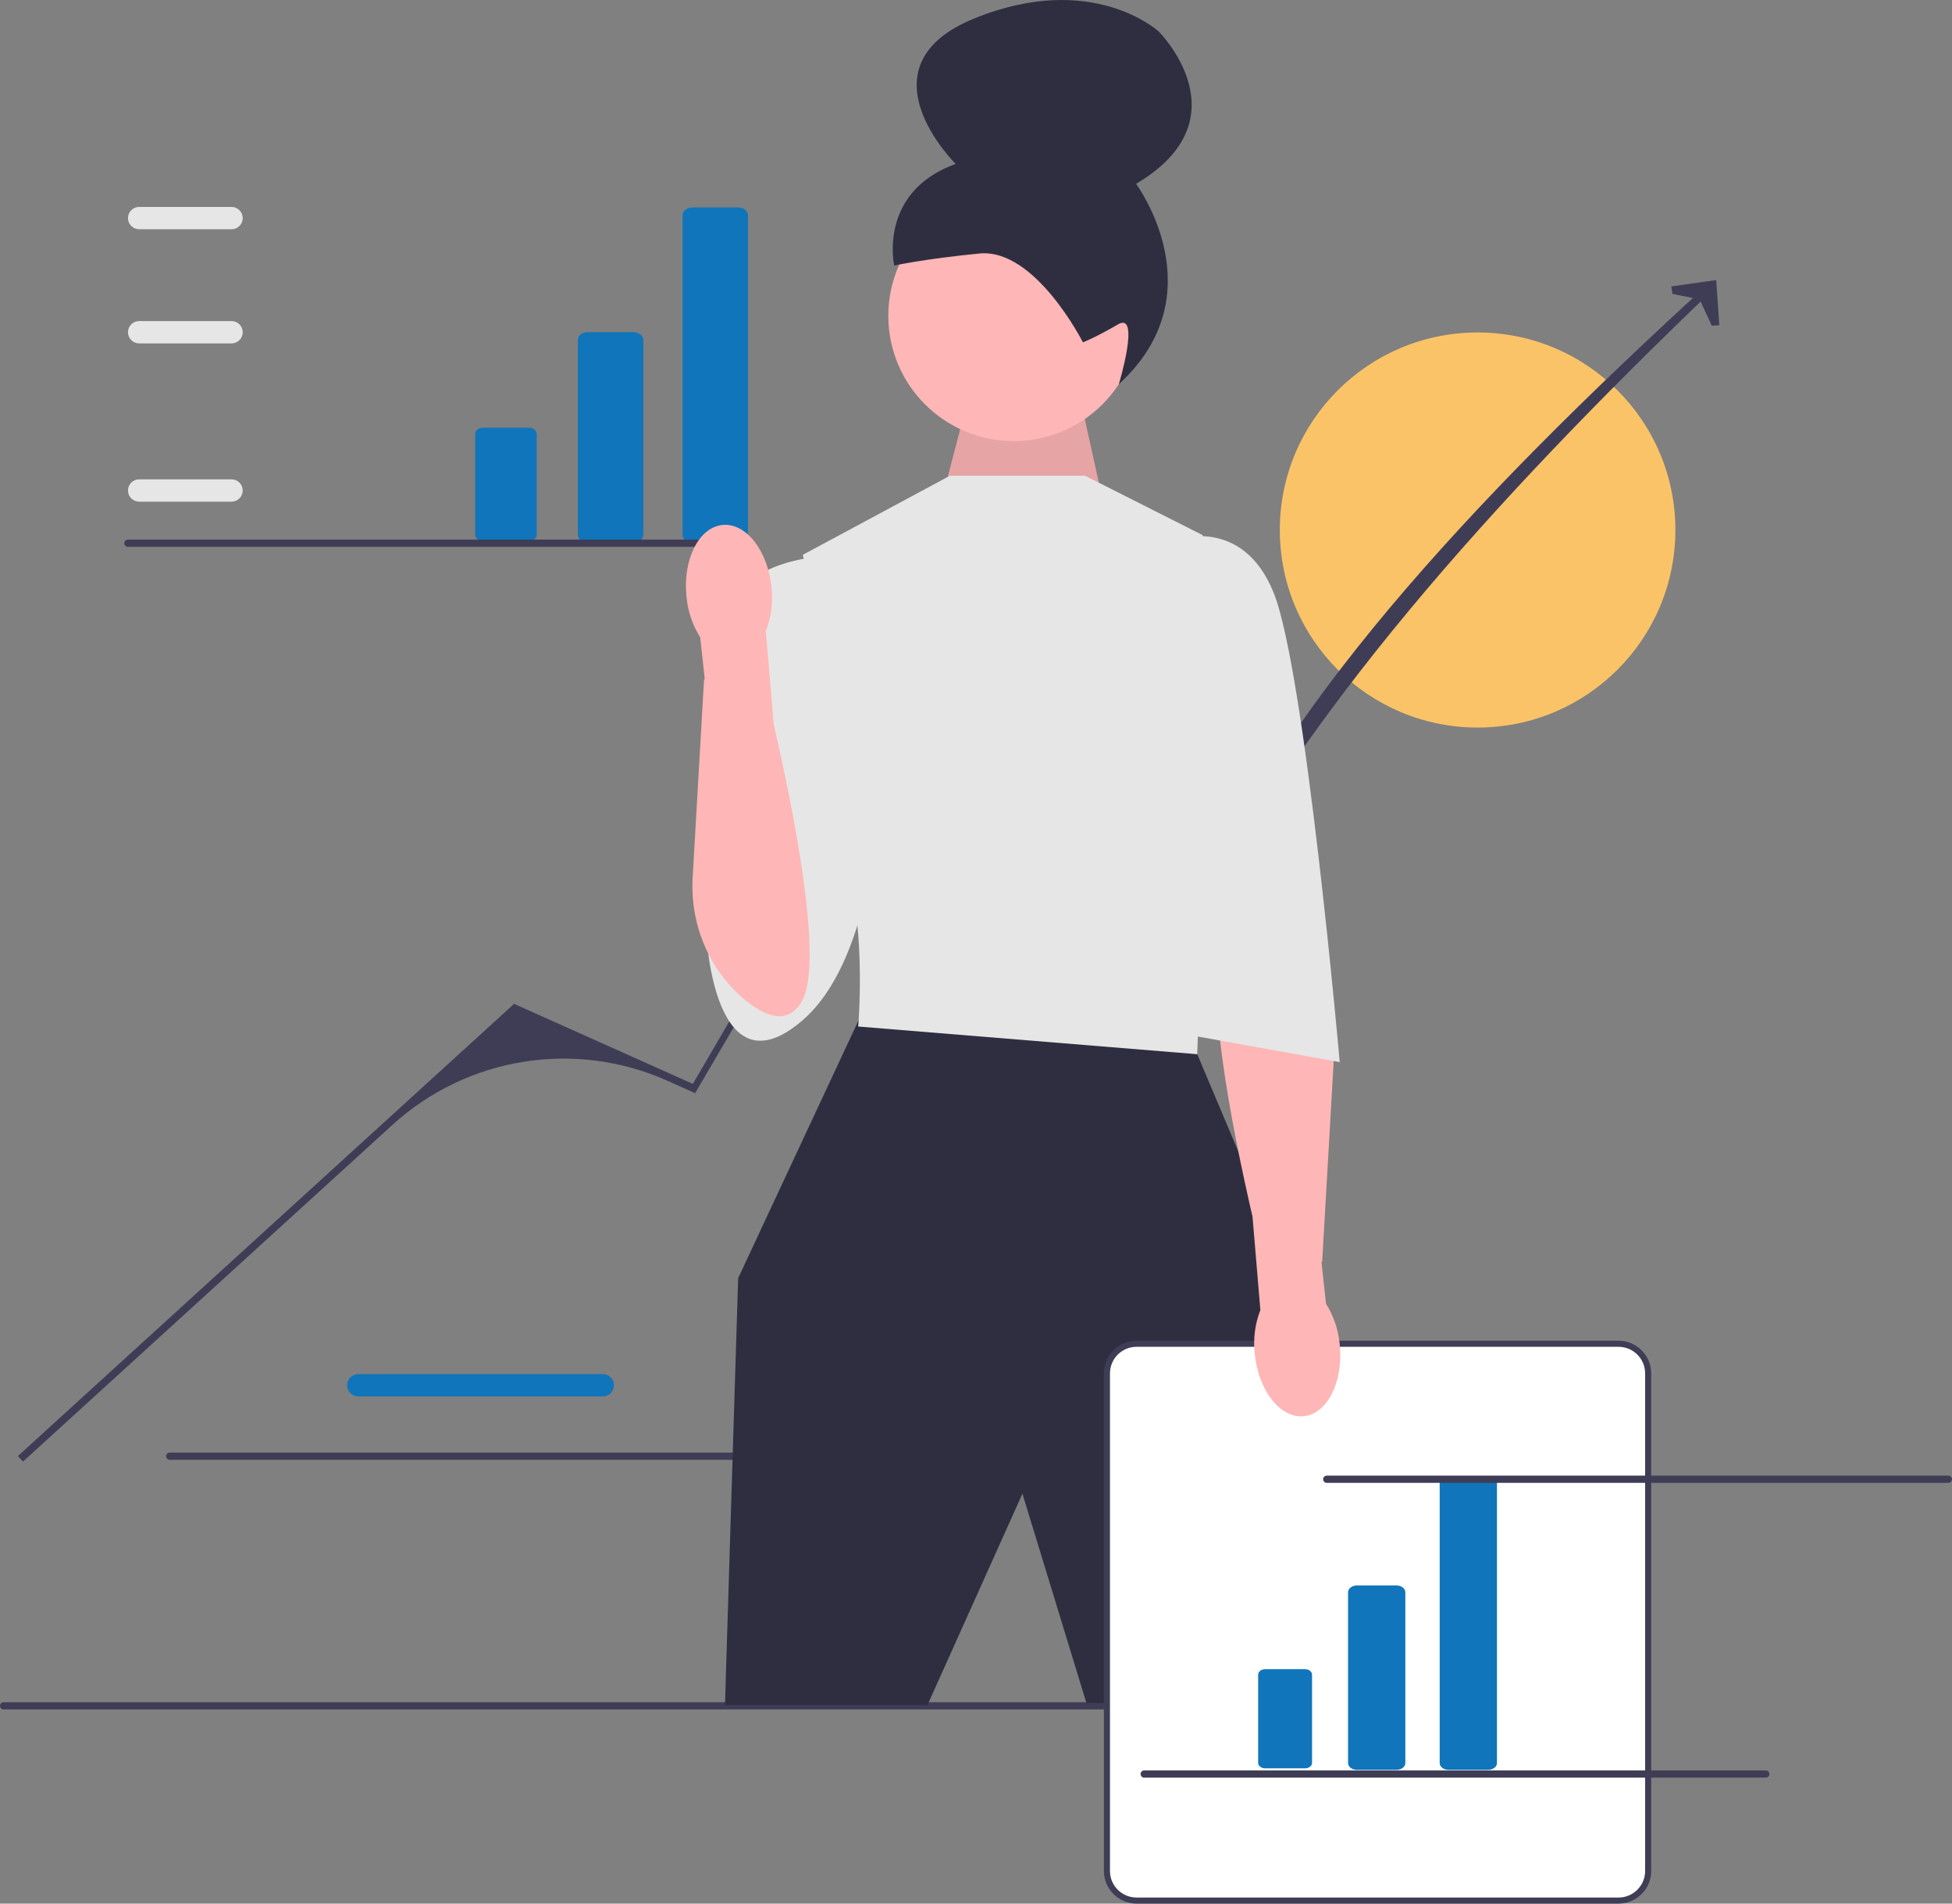
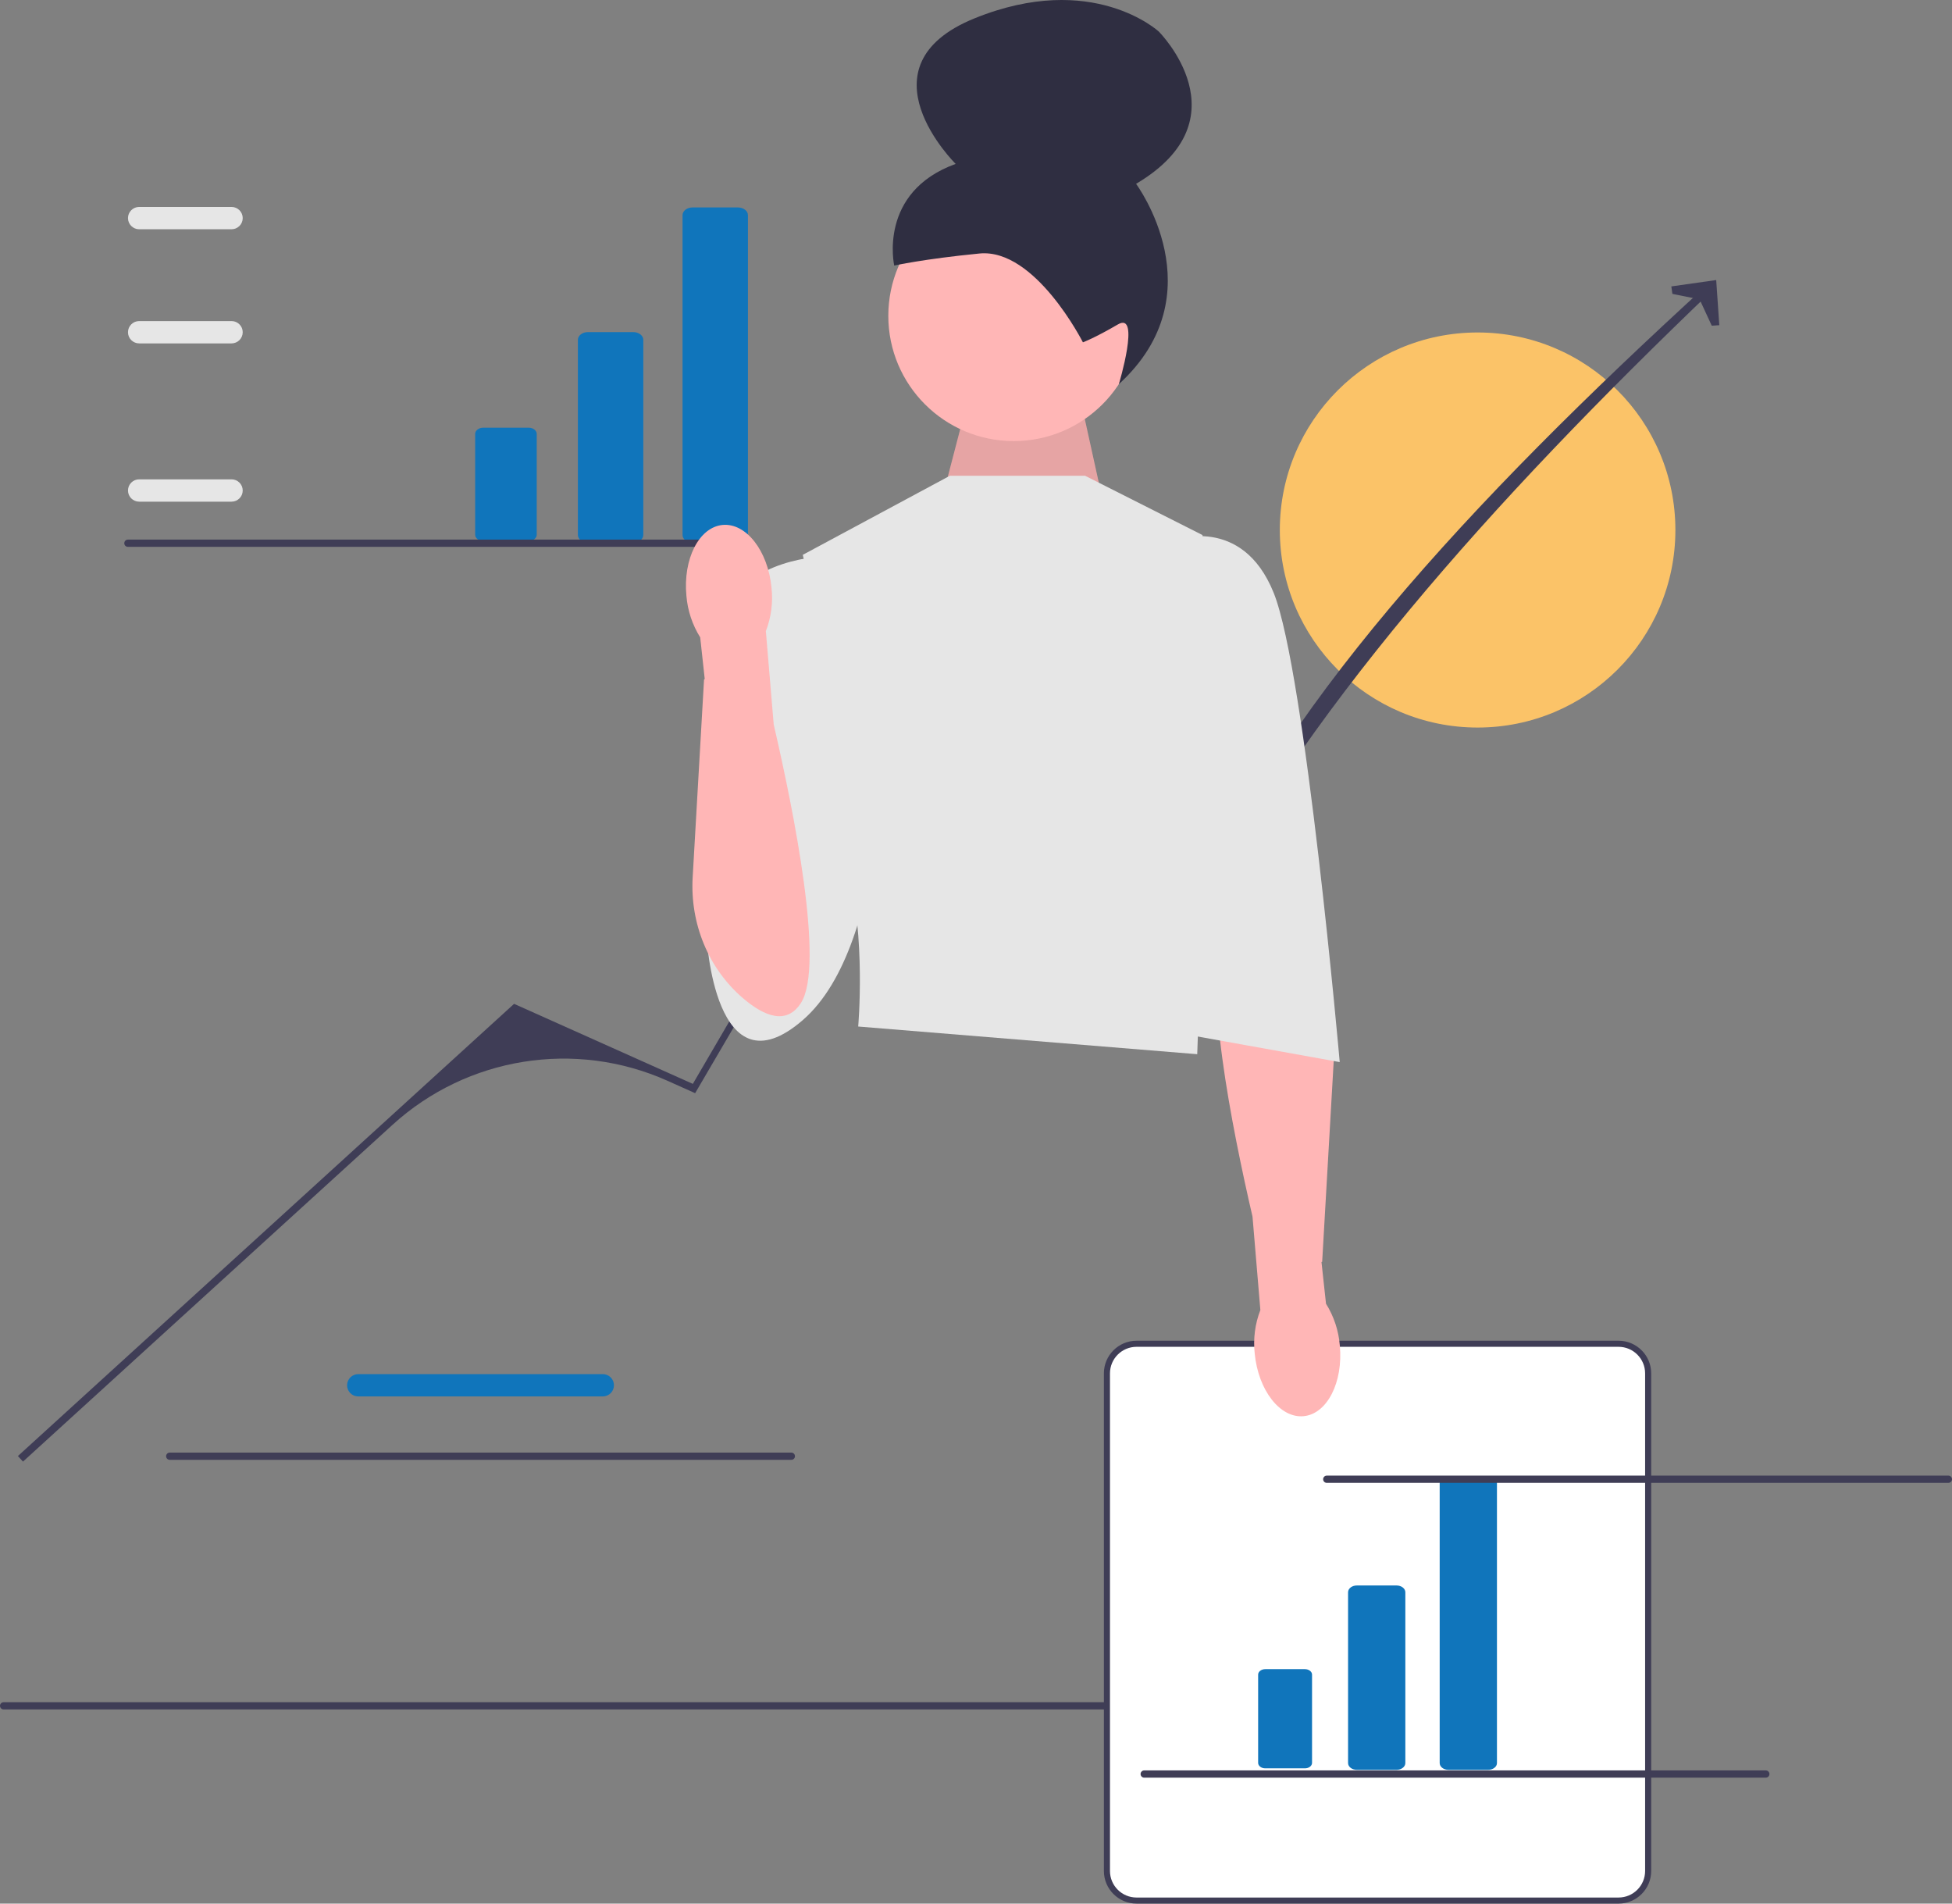
<svg xmlns="http://www.w3.org/2000/svg" width="360" height="351" viewBox="0 0 360 351" fill="none">
  <rect x="0" y="0" width="360" height="351" fill="#808080" stroke="none" />
  <g clip-path="url(#clip0_207_217)">
    <path d="M111.169 257.485H66.075C64.938 257.485 64.013 256.561 64.013 255.426C64.013 254.291 64.938 253.368 66.075 253.368H111.169C112.306 253.368 113.23 254.291 113.23 255.426C113.23 256.561 112.306 257.485 111.169 257.485Z" fill="#1075BB" />
    <path d="M30.633 268.506C30.633 268.876 30.93 269.172 31.301 269.172H145.943C146.313 269.172 146.611 268.876 146.611 268.506C146.611 268.136 146.313 267.839 145.943 267.839H31.301C30.93 267.839 30.633 268.136 30.633 268.506Z" fill="#3F3D56" />
    <path d="M272.509 134.15C292.655 134.15 308.986 117.843 308.986 97.727C308.986 77.612 292.655 61.304 272.509 61.304C252.364 61.304 236.033 77.612 236.033 97.727C236.033 117.843 252.364 134.15 272.509 134.15Z" fill="#FBC368" />
    <path d="M0 314.531C0 314.9 0.297 315.197 0.668 315.197H293.763C294.134 315.197 294.431 314.9 294.431 314.531C294.431 314.161 294.134 313.864 293.763 313.864H0.668C0.297 313.864 0 314.161 0 314.531Z" fill="#3F3D56" />
    <path d="M4.239 269.499L3.302 268.474L94.809 185.095L127.777 199.853L163.378 138.89L192.628 124.812L219.728 169.913C234.359 132.09 271.053 92.518 315.021 52.37L316.103 53.245C274.865 92.668 239.582 132.27 219.558 172.331L194.491 130.491C193.307 128.514 190.819 127.751 188.727 128.723C172.739 136.151 159.403 148.276 150.503 163.477L128.202 201.565L123.112 199.287C106.087 191.666 86.156 194.86 72.374 207.417L4.239 269.499Z" fill="#3F3D56" />
    <path d="M317.084 59.961L315.695 60.057L313.453 55.206L308.434 54.188L308.239 52.811L316.513 51.637L317.084 59.961Z" fill="#3F3D56" />
    <path d="M174.348 89.645L179.267 70.763L198.429 69.843L204.162 95.871L174.348 89.645Z" fill="#FFB6B6" />
    <path opacity="0.1" d="M174.348 89.645L179.267 70.763L198.429 69.843L204.162 95.871L174.348 89.645Z" fill="black" />
    <path d="M186.958 81.33C199.732 81.33 210.087 70.99 210.087 58.234C210.087 45.479 199.732 35.139 186.958 35.139C174.184 35.139 163.828 45.479 163.828 58.234C163.828 70.99 174.184 81.33 186.958 81.33Z" fill="#FFB6B6" />
    <path d="M199.719 63.123C199.719 63.123 190.932 45.739 180.638 46.743C170.343 47.747 164.919 48.967 164.919 48.967C164.919 48.967 161.863 35.428 176.251 30.22C176.251 30.22 157.957 12.214 179.737 3.381C201.517 -5.452 213.704 5.813 213.704 5.813C213.704 5.813 229.826 21.884 209.521 33.895C209.521 33.895 224.598 54.146 206.344 70.837C206.344 70.837 210.427 57.33 206.167 59.821C201.907 62.312 199.719 63.123 199.719 63.123Z" fill="#2F2E41" />
-     <path d="M161.437 185.147L158.361 188.091L136.134 235.679L133.701 314.393H171.045L188.562 275.413L200.365 314.017H233.943L241.726 243.939L220.803 194.379L161.437 185.147Z" fill="#2F2E41" />
    <path d="M200.122 87.726H175.183L148.056 102.303L154.381 130.484C154.381 130.484 152.922 147.491 156.328 160.124C159.734 172.757 158.274 189.277 158.274 189.277L220.802 194.379L222.749 137.044L221.776 98.659L200.122 87.726Z" fill="#E6E6E6" />
    <path d="M152.192 102.546C152.192 102.546 137.107 103.032 134.674 112.75C132.241 122.467 130.295 172.514 130.295 172.514C130.295 172.514 131.755 202.21 148.056 188.091C164.357 173.971 162.897 131.213 162.897 131.213L152.192 102.546Z" fill="#E6E6E6" />
    <path d="M298.503 350.44H209.608C206.598 350.44 204.148 347.994 204.148 344.988V253.225C204.148 250.219 206.598 247.773 209.608 247.773H298.503C301.514 247.773 303.963 250.219 303.963 253.225V344.988C303.963 347.994 301.514 350.44 298.503 350.44Z" fill="white" />
    <path d="M298.503 351H209.608C206.288 351 203.587 348.303 203.587 344.988V253.225C203.587 249.91 206.288 247.213 209.608 247.213H298.503C301.823 247.213 304.524 249.91 304.524 253.225V344.988C304.524 348.303 301.823 351 298.503 351ZM209.608 248.334C206.907 248.334 204.709 250.528 204.709 253.225V344.988C204.709 347.685 206.907 349.879 209.608 349.879H298.503C301.204 349.879 303.402 347.685 303.402 344.988V253.225C303.402 250.528 301.204 248.334 298.503 248.334H209.608Z" fill="#3F3D56" />
    <path d="M257.564 326.333H250.237C249.345 326.333 248.619 325.773 248.619 325.086V293.587C248.619 292.9 249.345 292.341 250.237 292.341H257.564C258.456 292.341 259.181 292.9 259.181 293.587V325.086C259.181 325.773 258.456 326.333 257.564 326.333Z" fill="#1075BB" />
    <path d="M233.341 307.771C232.621 307.771 232.034 308.223 232.034 308.778V325.051C232.034 325.606 232.621 326.058 233.341 326.058H240.668C241.389 326.058 241.975 325.606 241.975 325.051V308.778C241.975 308.223 241.389 307.771 240.668 307.771H233.341Z" fill="#1075BB" />
    <path d="M274.46 326.333H267.133C266.241 326.333 265.516 325.773 265.516 325.086V273.466C265.516 272.778 266.241 272.219 267.133 272.219H274.46C275.352 272.219 276.078 272.778 276.078 273.466V325.086C276.078 325.773 275.352 326.333 274.46 326.333Z" fill="#1075BB" />
    <path d="M116.794 100.063H108.425C107.406 100.063 106.577 99.424 106.577 98.639V62.659C106.577 61.873 107.406 61.235 108.425 61.235H116.794C117.813 61.235 118.642 61.873 118.642 62.659V98.639C118.642 99.424 117.813 100.063 116.794 100.063Z" fill="#1075BB" />
    <path d="M89.125 78.86C88.302 78.86 87.632 79.376 87.632 80.011V98.599C87.632 99.233 88.302 99.749 89.125 99.749H97.494C98.317 99.749 98.987 99.233 98.987 98.599V80.011C98.987 79.376 98.317 78.86 97.494 78.86H89.125Z" fill="#1075BB" />
    <path d="M136.094 100.063H127.725C126.706 100.063 125.877 99.424 125.877 98.639V39.674C125.877 38.889 126.706 38.25 127.725 38.25H136.094C137.113 38.25 137.942 38.889 137.942 39.674V98.639C137.942 99.424 137.113 100.063 136.094 100.063Z" fill="#1075BB" />
    <path d="M240.428 261.125C244.763 260.71 247.748 254.861 247.096 248.057C246.873 245.336 246 242.707 244.551 240.392L243.715 232.691L243.843 232.653L245.943 196.141C246.432 187.652 243.066 179.31 236.582 173.798C232.725 170.518 228.611 168.858 225.965 173.001C221.574 179.877 227.261 208.218 230.996 224.331L232.444 241.549C231.46 244.098 231.102 246.845 231.4 249.56C232.051 256.361 236.093 261.539 240.428 261.125Z" fill="#FFB6B6" />
    <path d="M216.424 99.631C216.424 99.631 229.075 94.772 234.915 109.348C240.754 123.925 247.08 195.836 247.08 195.836L217.397 190.492L216.424 99.631Z" fill="#E6E6E6" />
    <path d="M42.701 92.501H25.665C24.529 92.501 23.604 91.577 23.604 90.442C23.604 89.307 24.529 88.383 25.665 88.383H42.701C43.838 88.383 44.763 89.307 44.763 90.442C44.763 91.577 43.838 92.501 42.701 92.501Z" fill="#E6E6E6" />
    <path d="M42.701 63.318H25.665C24.529 63.318 23.604 62.395 23.604 61.259C23.604 60.124 24.529 59.201 25.665 59.201H42.701C43.838 59.201 44.763 60.124 44.763 61.259C44.763 62.395 43.838 63.318 42.701 63.318Z" fill="#E6E6E6" />
    <path d="M42.701 42.273H25.665C24.529 42.273 23.604 41.349 23.604 40.214C23.604 39.079 24.529 38.156 25.665 38.156H42.701C43.838 38.156 44.763 39.079 44.763 40.214C44.763 41.349 43.838 42.273 42.701 42.273Z" fill="#E6E6E6" />
    <path d="M22.92 100.165C22.92 100.535 23.217 100.832 23.588 100.832H138.23C138.6 100.832 138.898 100.535 138.898 100.165C138.898 99.795 138.6 99.498 138.23 99.498H23.588C23.217 99.498 22.92 99.795 22.92 100.165Z" fill="#3F3D56" />
    <path d="M244.022 272.753C244.022 273.123 244.32 273.42 244.69 273.42H359.332C359.703 273.42 360 273.123 360 272.753C360 272.384 359.703 272.087 359.332 272.087H244.69C244.32 272.087 244.022 272.384 244.022 272.753Z" fill="#3F3D56" />
    <path d="M210.352 327.108C210.352 327.478 210.649 327.775 211.019 327.775H325.662C326.032 327.775 326.329 327.478 326.329 327.108C326.329 326.738 326.032 326.441 325.662 326.441H211.019C210.649 326.441 210.352 326.738 210.352 327.108Z" fill="#3F3D56" />
    <path d="M133.26 96.794C128.925 97.209 125.94 103.058 126.592 109.861C126.816 112.583 127.688 115.211 129.137 117.527L129.973 125.227L129.845 125.266L127.745 161.777C127.256 170.267 130.622 178.608 137.106 184.121C140.963 187.4 145.078 189.061 147.724 184.917C152.114 178.042 146.427 149.701 142.693 133.588L141.245 116.37C142.228 113.821 142.586 111.074 142.288 108.359C141.637 101.557 137.595 96.38 133.26 96.794Z" fill="#FFB6B6" />
  </g>
  <defs>
    <clipPath id="clip0_207_217">
      <rect width="360" height="351" fill="white" />
    </clipPath>
  </defs>
</svg>